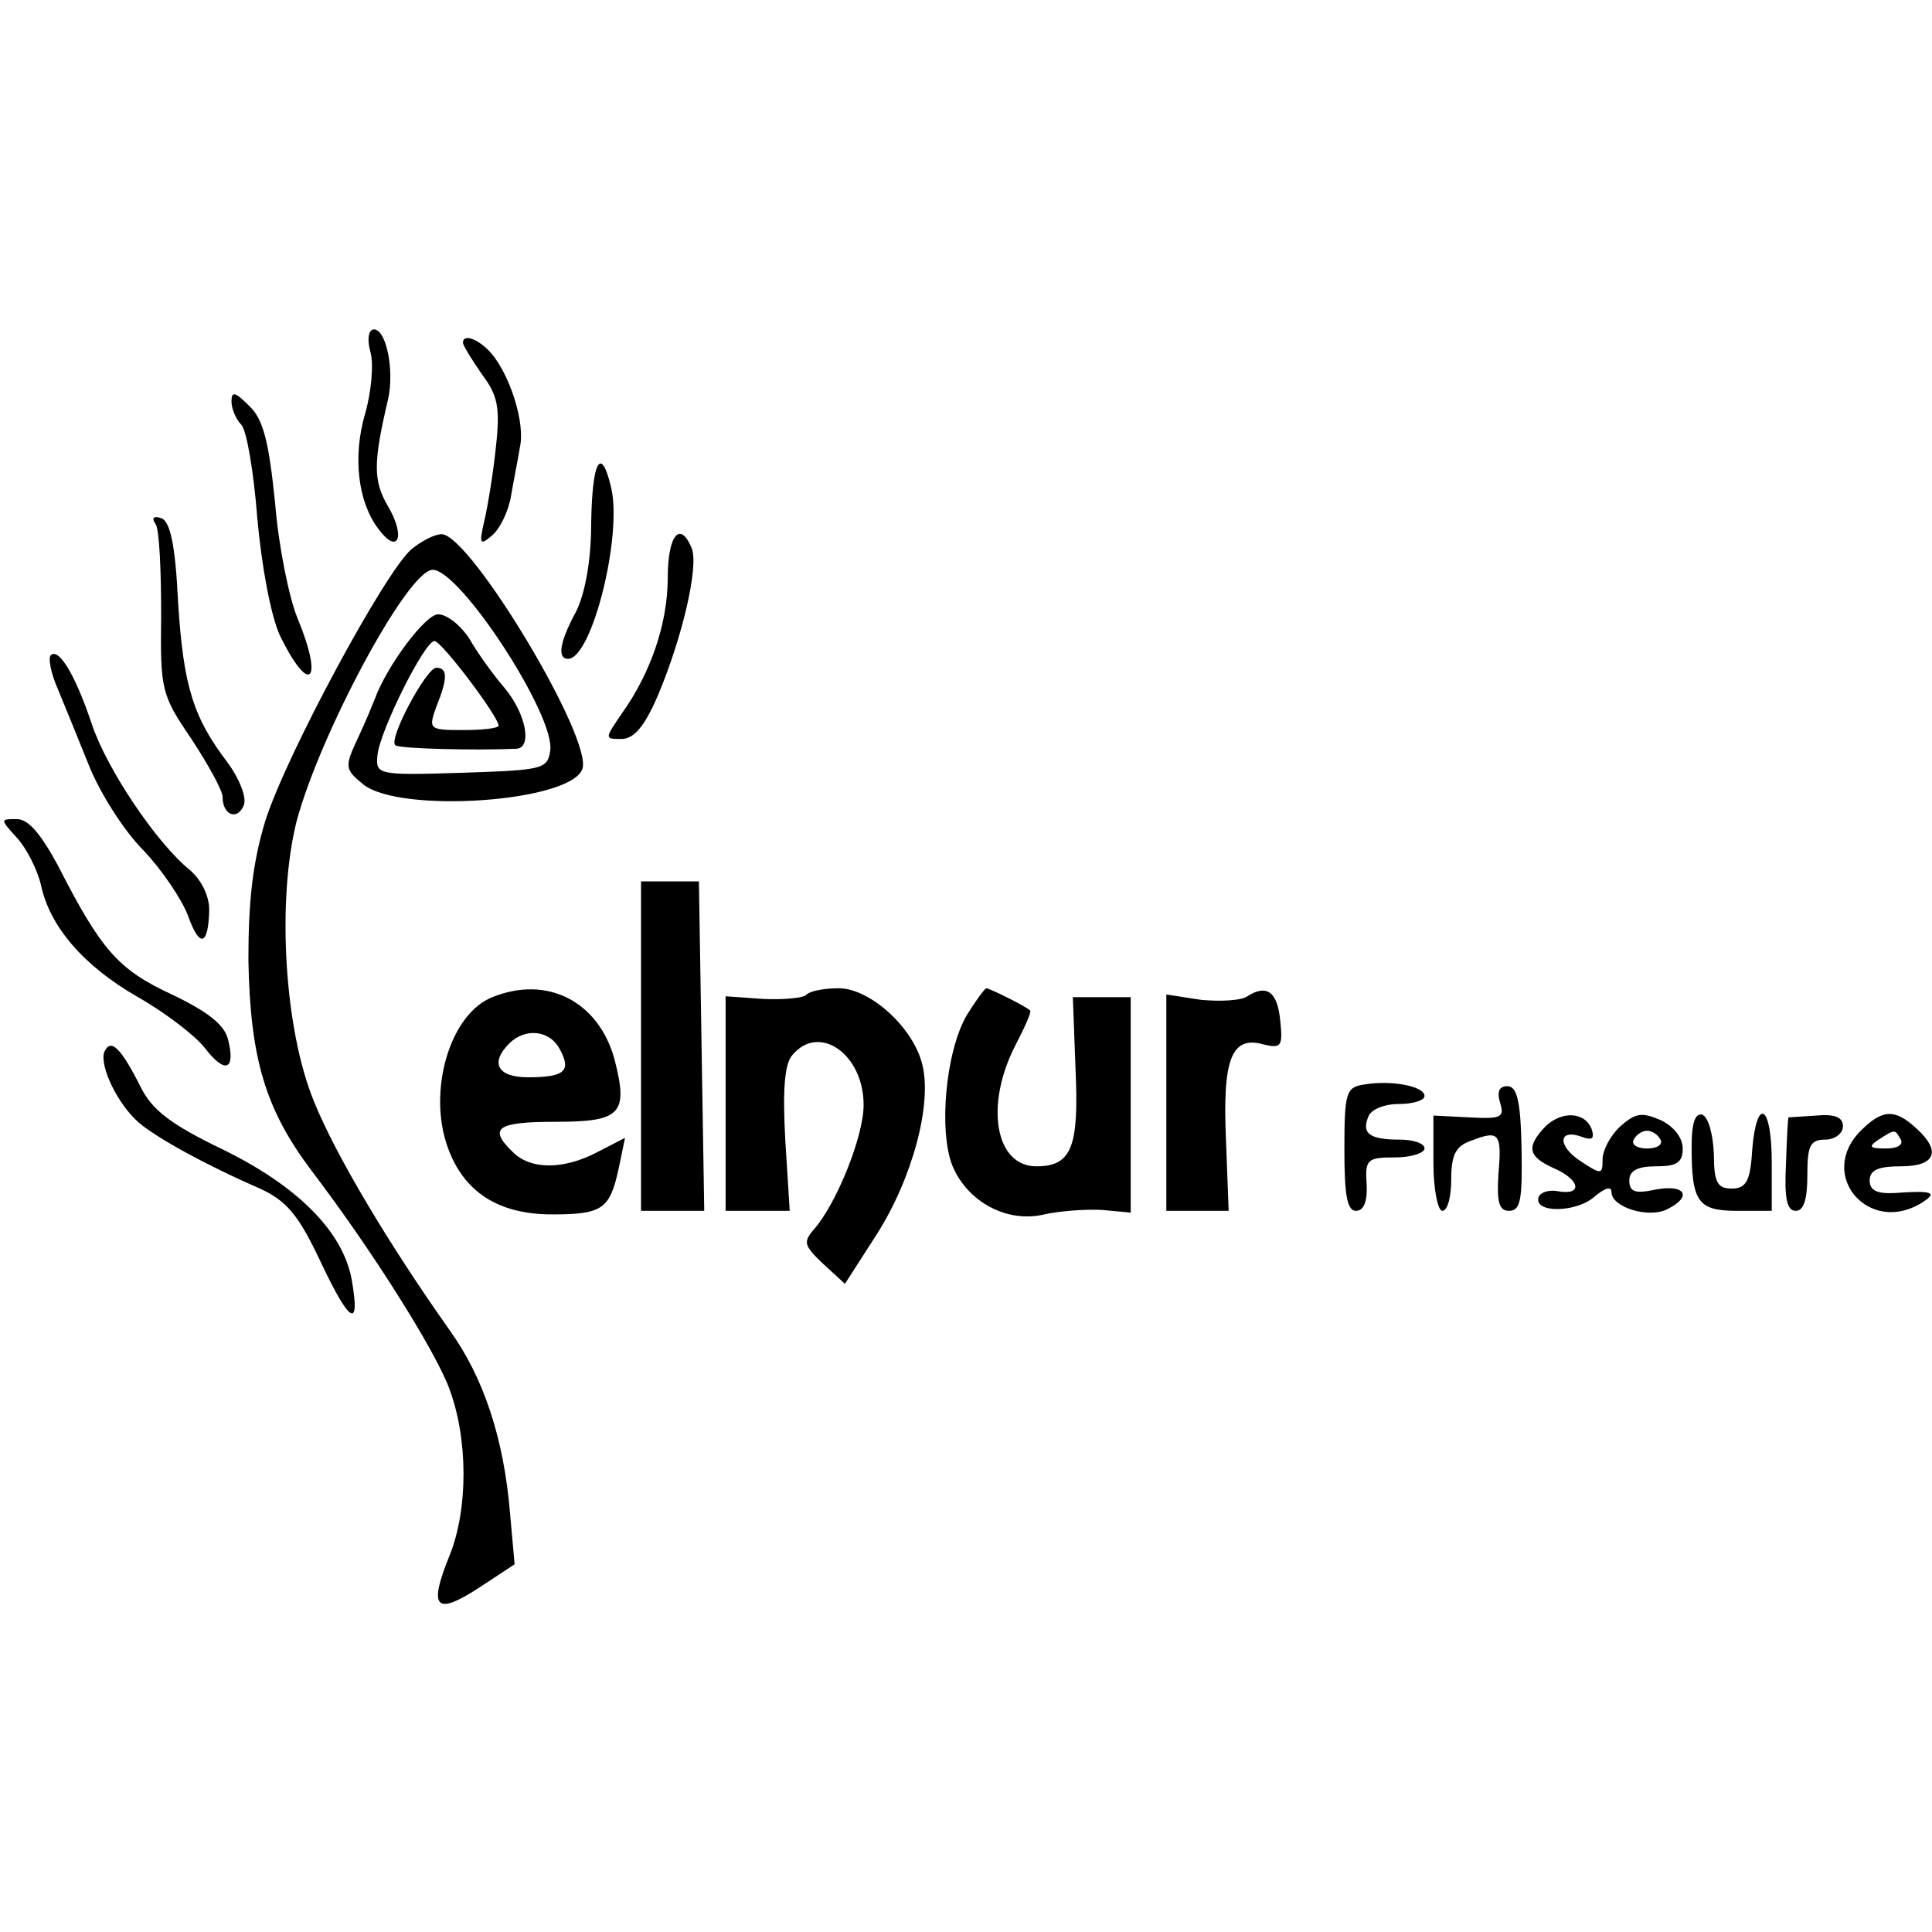
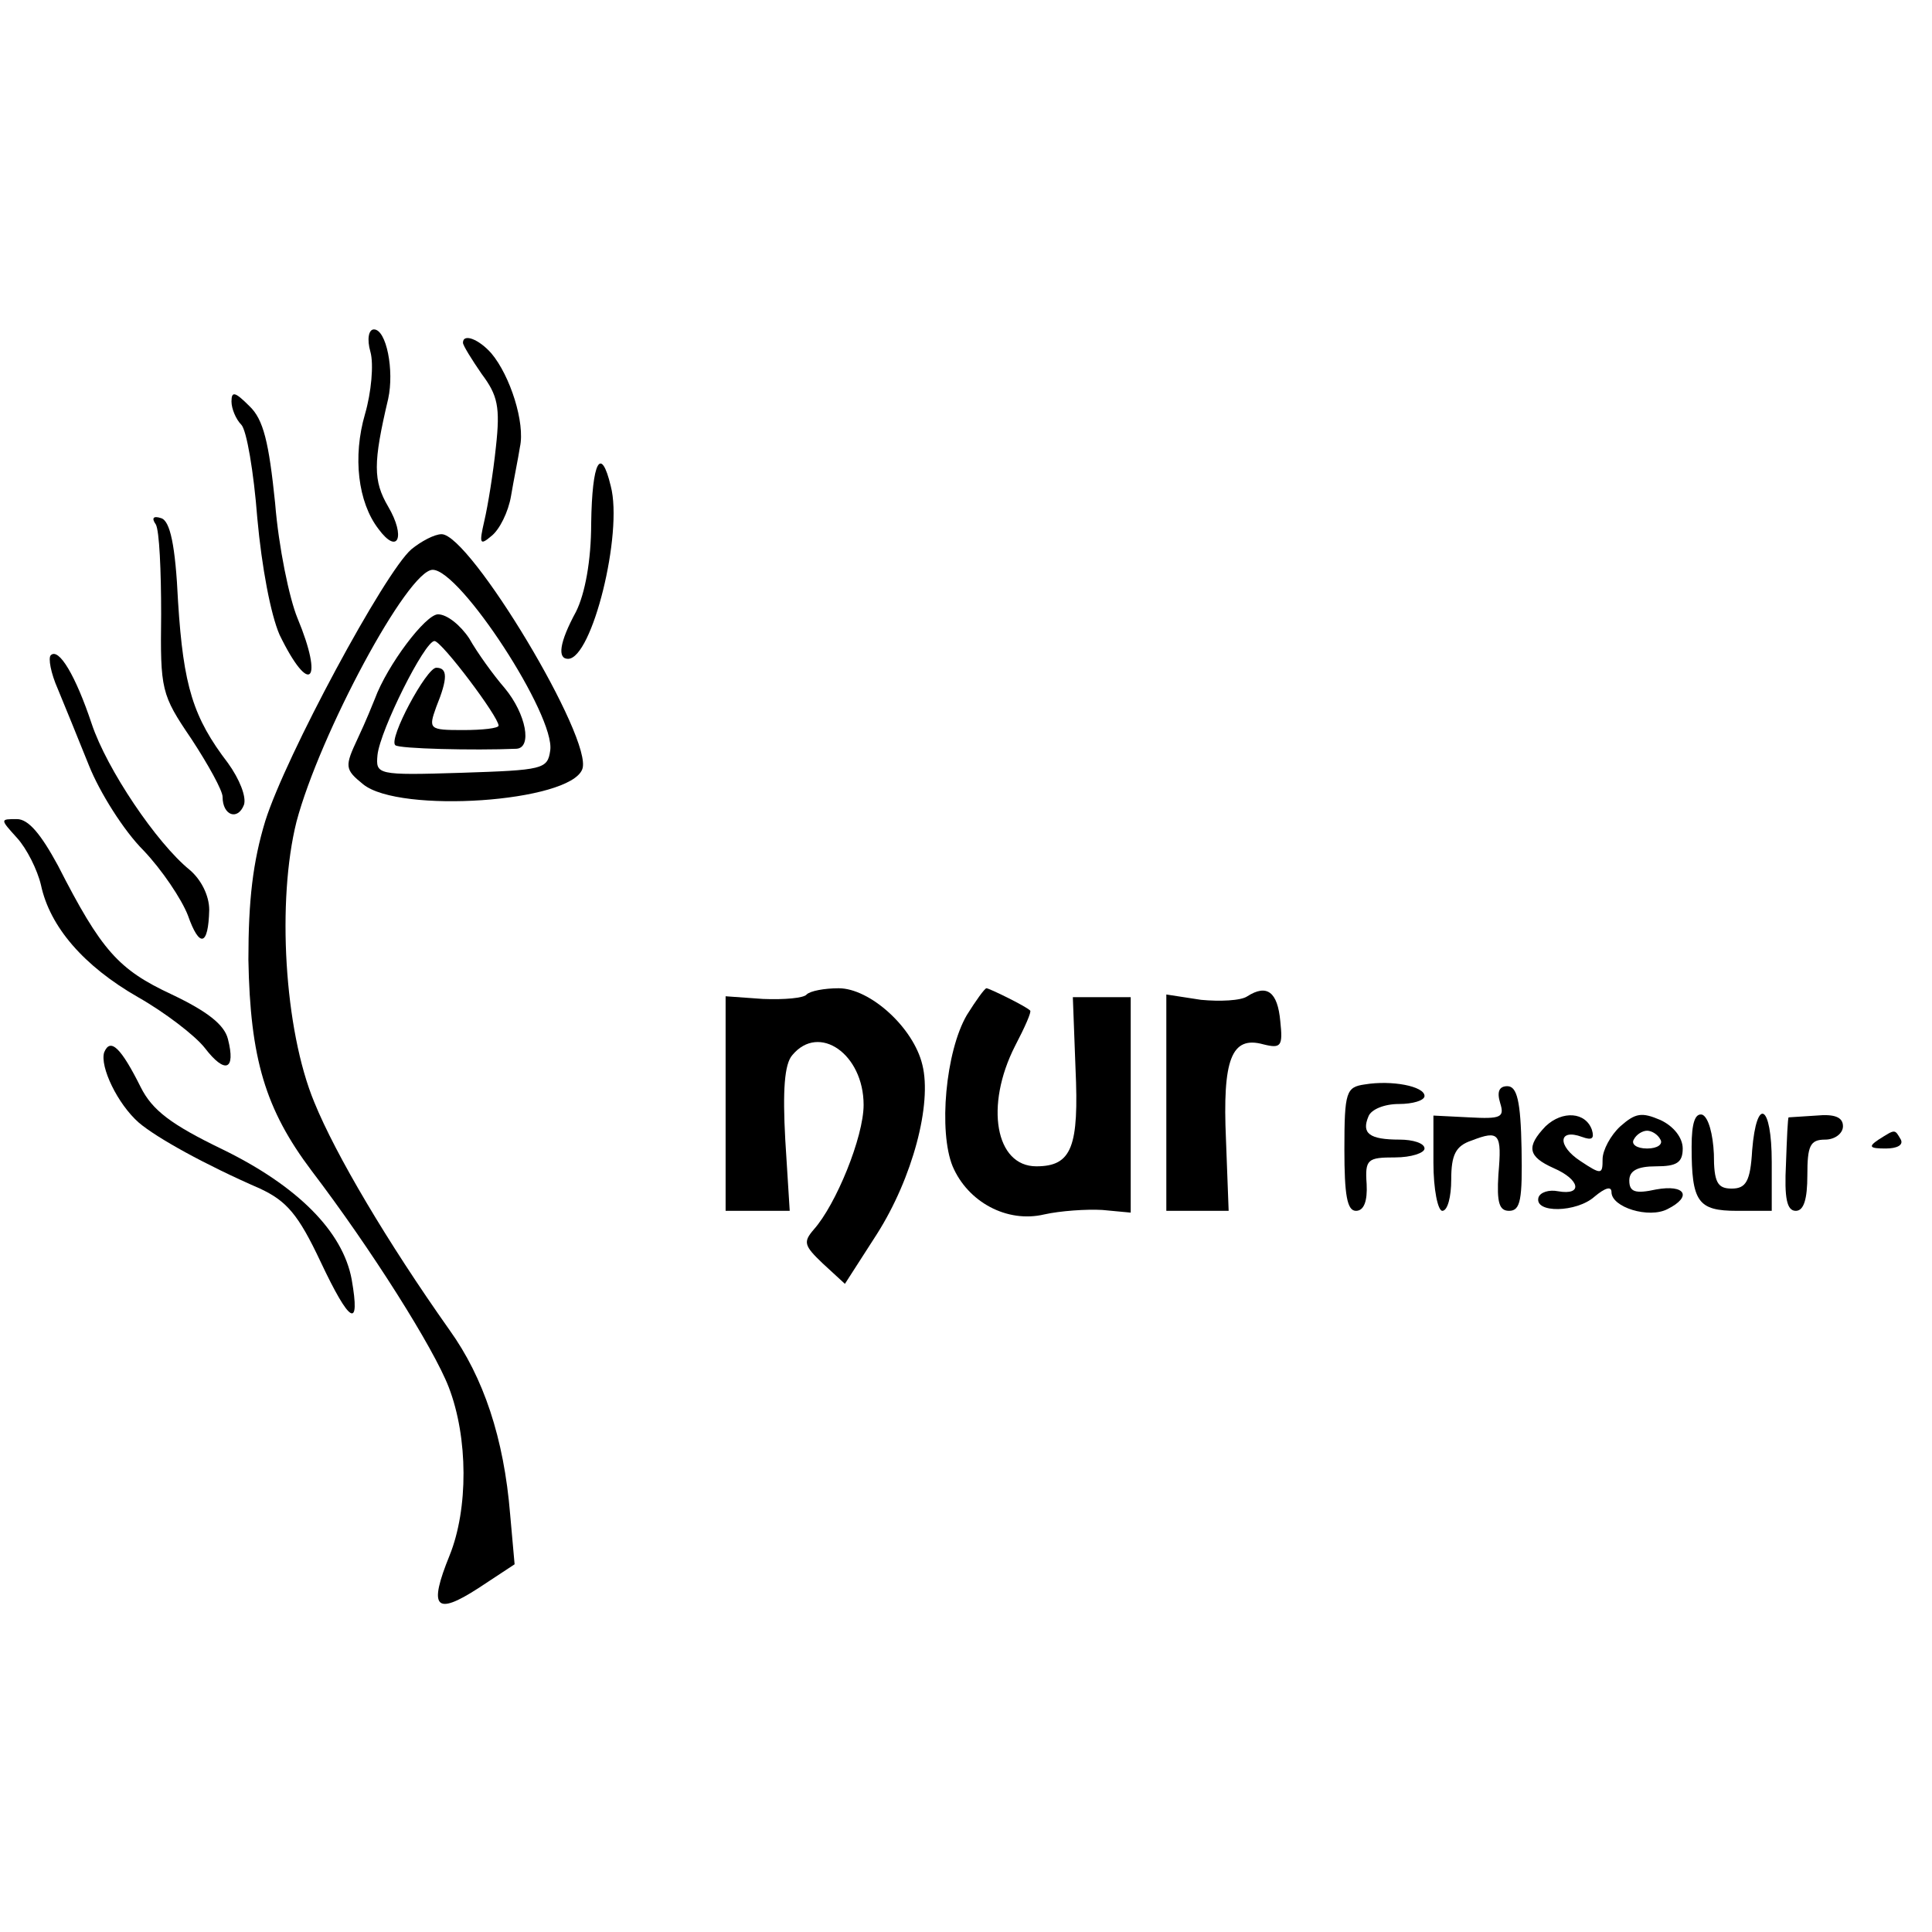
<svg xmlns="http://www.w3.org/2000/svg" version="1.0" width="217pt" height="217pt" viewBox="0 0 217 217" preserveAspectRatio="xMidYMid meet">
  <g transform="translate(0,217) scale(0.1,-0.1)" fill="#000000" stroke="none">
    <path d="M416 1775 c4 -14 1 -46 -6 -70 -14 -48 -8 -99 15 -129 22 -30 31 -9 11 25 -17 29 -17 49 0 121 7 32 -2 78 -16 78 -6 0 -8 -11 -4 -25z" />
    <path d="M520 1785 c0 -3 10 -19 21 -35 18 -24 21 -37 16 -82 -3 -29 -9 -66 -13 -83 -6 -26 -5 -28 8 -17 9 7 19 27 22 45 3 18 8 42 10 55 6 27 -11 80 -32 105 -14 16 -32 23 -32 12z" />
    <path d="M260 1719 c0 -8 5 -20 11 -26 6 -6 14 -53 18 -105 5 -55 15 -108 25 -131 34 -70 50 -53 20 19 -9 22 -21 79 -25 129 -7 68 -13 94 -29 109 -16 16 -20 17 -20 5z" />
    <path d="M664 1582 c0 -42 -7 -79 -17 -99 -19 -35 -21 -53 -9 -53 27 0 62 141 48 194 -11 46 -21 28 -22 -42z" />
    <path d="M175 1581 c4 -7 6 -52 6 -101 -1 -85 0 -90 34 -140 19 -29 35 -58 35 -65 0 -21 17 -27 24 -9 3 9 -5 29 -18 47 -39 51 -50 86 -56 181 -3 64 -9 91 -19 94 -9 3 -11 0 -6 -7z" />
    <path d="M462 1553 c-30 -26 -141 -232 -164 -305 -14 -46 -19 -89 -19 -156 2 -111 19 -168 71 -237 67 -88 137 -199 154 -243 22 -57 22 -137 1 -189 -24 -59 -16 -68 32 -37 l41 27 -5 56 c-7 86 -30 154 -68 207 -70 99 -128 197 -152 256 -34 82 -42 227 -20 315 26 98 125 283 153 283 31 0 138 -164 132 -203 -3 -21 -8 -22 -100 -25 -95 -3 -96 -2 -94 20 3 28 53 128 64 128 8 0 72 -85 72 -95 0 -3 -18 -5 -40 -5 -38 0 -39 1 -30 26 13 32 13 44 0 44 -11 0 -54 -80 -46 -87 4 -4 88 -6 136 -4 18 1 11 39 -13 68 -13 15 -31 40 -40 56 -10 15 -25 27 -35 27 -14 0 -57 -57 -71 -95 -2 -5 -10 -25 -19 -44 -15 -32 -15 -35 6 -52 41 -33 232 -20 246 17 13 33 -126 264 -158 264 -8 0 -23 -8 -34 -17z" />
-     <path d="M750 1521 c0 -51 -19 -107 -52 -153 -19 -28 -19 -28 0 -28 14 0 26 14 41 49 27 64 46 144 38 165 -13 32 -27 15 -27 -33z" />
    <path d="M57 1434 c-3 -3 0 -20 8 -38 7 -17 23 -56 35 -86 12 -30 39 -73 61 -95 21 -22 43 -55 50 -73 13 -37 23 -35 24 6 0 16 -9 34 -22 45 -37 30 -93 113 -110 164 -18 54 -37 86 -46 77z" />
    <path d="M19 1229 c11 -12 23 -36 27 -53 10 -47 48 -91 109 -126 30 -17 64 -43 75 -57 23 -30 35 -25 26 10 -4 16 -23 31 -63 50 -60 28 -79 49 -128 145 -19 35 -33 52 -46 52 -19 0 -19 0 0 -21z" />
-     <path d="M720 995 l0 -185 36 0 35 0 -3 185 -3 185 -32 0 -33 0 0 -185z" />
-     <path d="M553 1050 c-48 -19 -73 -106 -50 -169 18 -50 57 -75 117 -75 57 0 65 6 75 52 l7 34 -31 -16 c-38 -20 -75 -20 -95 0 -28 27 -18 34 48 34 74 0 82 9 66 71 -18 64 -75 94 -137 69z m76 -59 c13 -24 5 -31 -36 -31 -34 0 -43 16 -21 38 18 18 46 15 57 -7z" />
    <path d="M906 1053 c-3 -4 -25 -6 -49 -5 l-42 3 0 -121 0 -120 36 0 36 0 -5 80 c-3 55 -1 85 8 95 30 36 80 1 80 -56 0 -36 -31 -112 -56 -140 -12 -14 -11 -18 10 -38 l25 -23 36 56 c40 63 62 146 51 190 -10 42 -59 86 -94 86 -16 0 -32 -3 -36 -7z" />
    <path d="M1086 1030 c-24 -41 -32 -131 -16 -170 17 -40 61 -64 103 -54 18 4 47 6 65 5 l32 -3 0 121 0 121 -33 0 -32 0 3 -80 c4 -88 -4 -110 -44 -110 -46 0 -58 68 -24 135 11 21 19 39 17 40 -5 5 -46 25 -49 25 -2 0 -12 -14 -22 -30z" />
    <path d="M1401 1051 c-7 -5 -31 -6 -52 -4 l-39 6 0 -122 0 -121 35 0 35 0 -3 80 c-4 90 6 117 42 107 20 -5 22 -2 19 26 -3 33 -15 42 -37 28z" />
    <path d="M117 988 c-5 -16 15 -58 39 -79 20 -17 74 -47 136 -74 30 -14 43 -29 68 -82 33 -70 45 -77 35 -20 -10 54 -61 105 -145 146 -58 28 -79 44 -92 70 -22 44 -34 56 -41 39z" />
    <path d="M1533 952 c-21 -3 -23 -8 -23 -73 0 -51 3 -69 13 -69 9 0 13 11 12 30 -2 28 1 30 32 30 18 0 33 5 33 10 0 6 -13 10 -28 10 -34 0 -43 7 -35 26 3 8 18 14 34 14 16 0 29 4 29 9 0 11 -37 18 -67 13z" />
    <path d="M1685 931 c5 -16 1 -18 -35 -16 l-40 2 0 -53 c0 -30 5 -54 10 -54 6 0 10 16 10 35 0 28 5 38 23 44 31 12 34 8 30 -38 -2 -32 1 -41 12 -41 13 0 15 13 14 70 -1 53 -5 70 -16 70 -9 0 -12 -6 -8 -19z" />
    <path d="M1736 905 c-22 -23 -20 -34 9 -47 30 -13 33 -31 5 -26 -10 2 -20 -1 -22 -7 -5 -18 43 -17 63 1 12 10 19 12 19 5 0 -17 42 -30 63 -19 28 14 20 28 -13 22 -23 -5 -30 -3 -30 10 0 11 9 16 30 16 23 0 30 4 30 20 0 12 -10 25 -25 32 -21 9 -28 8 -45 -7 -11 -10 -20 -27 -20 -37 0 -17 -1 -18 -25 -2 -26 17 -25 37 2 27 11 -4 14 -2 11 8 -7 20 -33 22 -52 4z m129 -15 c3 -5 -3 -10 -15 -10 -12 0 -18 5 -15 10 3 6 10 10 15 10 5 0 12 -4 15 -10z" />
    <path d="M1900 882 c0 -62 7 -72 51 -72 l39 0 0 55 c0 65 -17 74 -22 13 -2 -35 -7 -43 -23 -43 -16 0 -20 7 -20 39 -1 22 -6 41 -13 44 -8 2 -12 -9 -12 -36z" />
    <path d="M2009 915 c-1 0 -2 -24 -3 -52 -2 -39 1 -53 11 -53 9 0 13 13 13 40 0 33 3 40 20 40 11 0 20 7 20 15 0 10 -9 14 -30 12 -16 -1 -30 -2 -31 -2z" />
-     <path d="M2090 900 c-50 -50 10 -119 70 -80 17 11 9 13 -32 10 -20 -1 -28 3 -28 14 0 12 10 16 35 16 39 0 46 17 17 43 -24 22 -38 21 -62 -3z m45 -10 c3 -6 -4 -10 -17 -10 -18 0 -20 2 -8 10 19 12 18 12 25 0z" />
+     <path d="M2090 900 z m45 -10 c3 -6 -4 -10 -17 -10 -18 0 -20 2 -8 10 19 12 18 12 25 0z" />
  </g>
</svg>